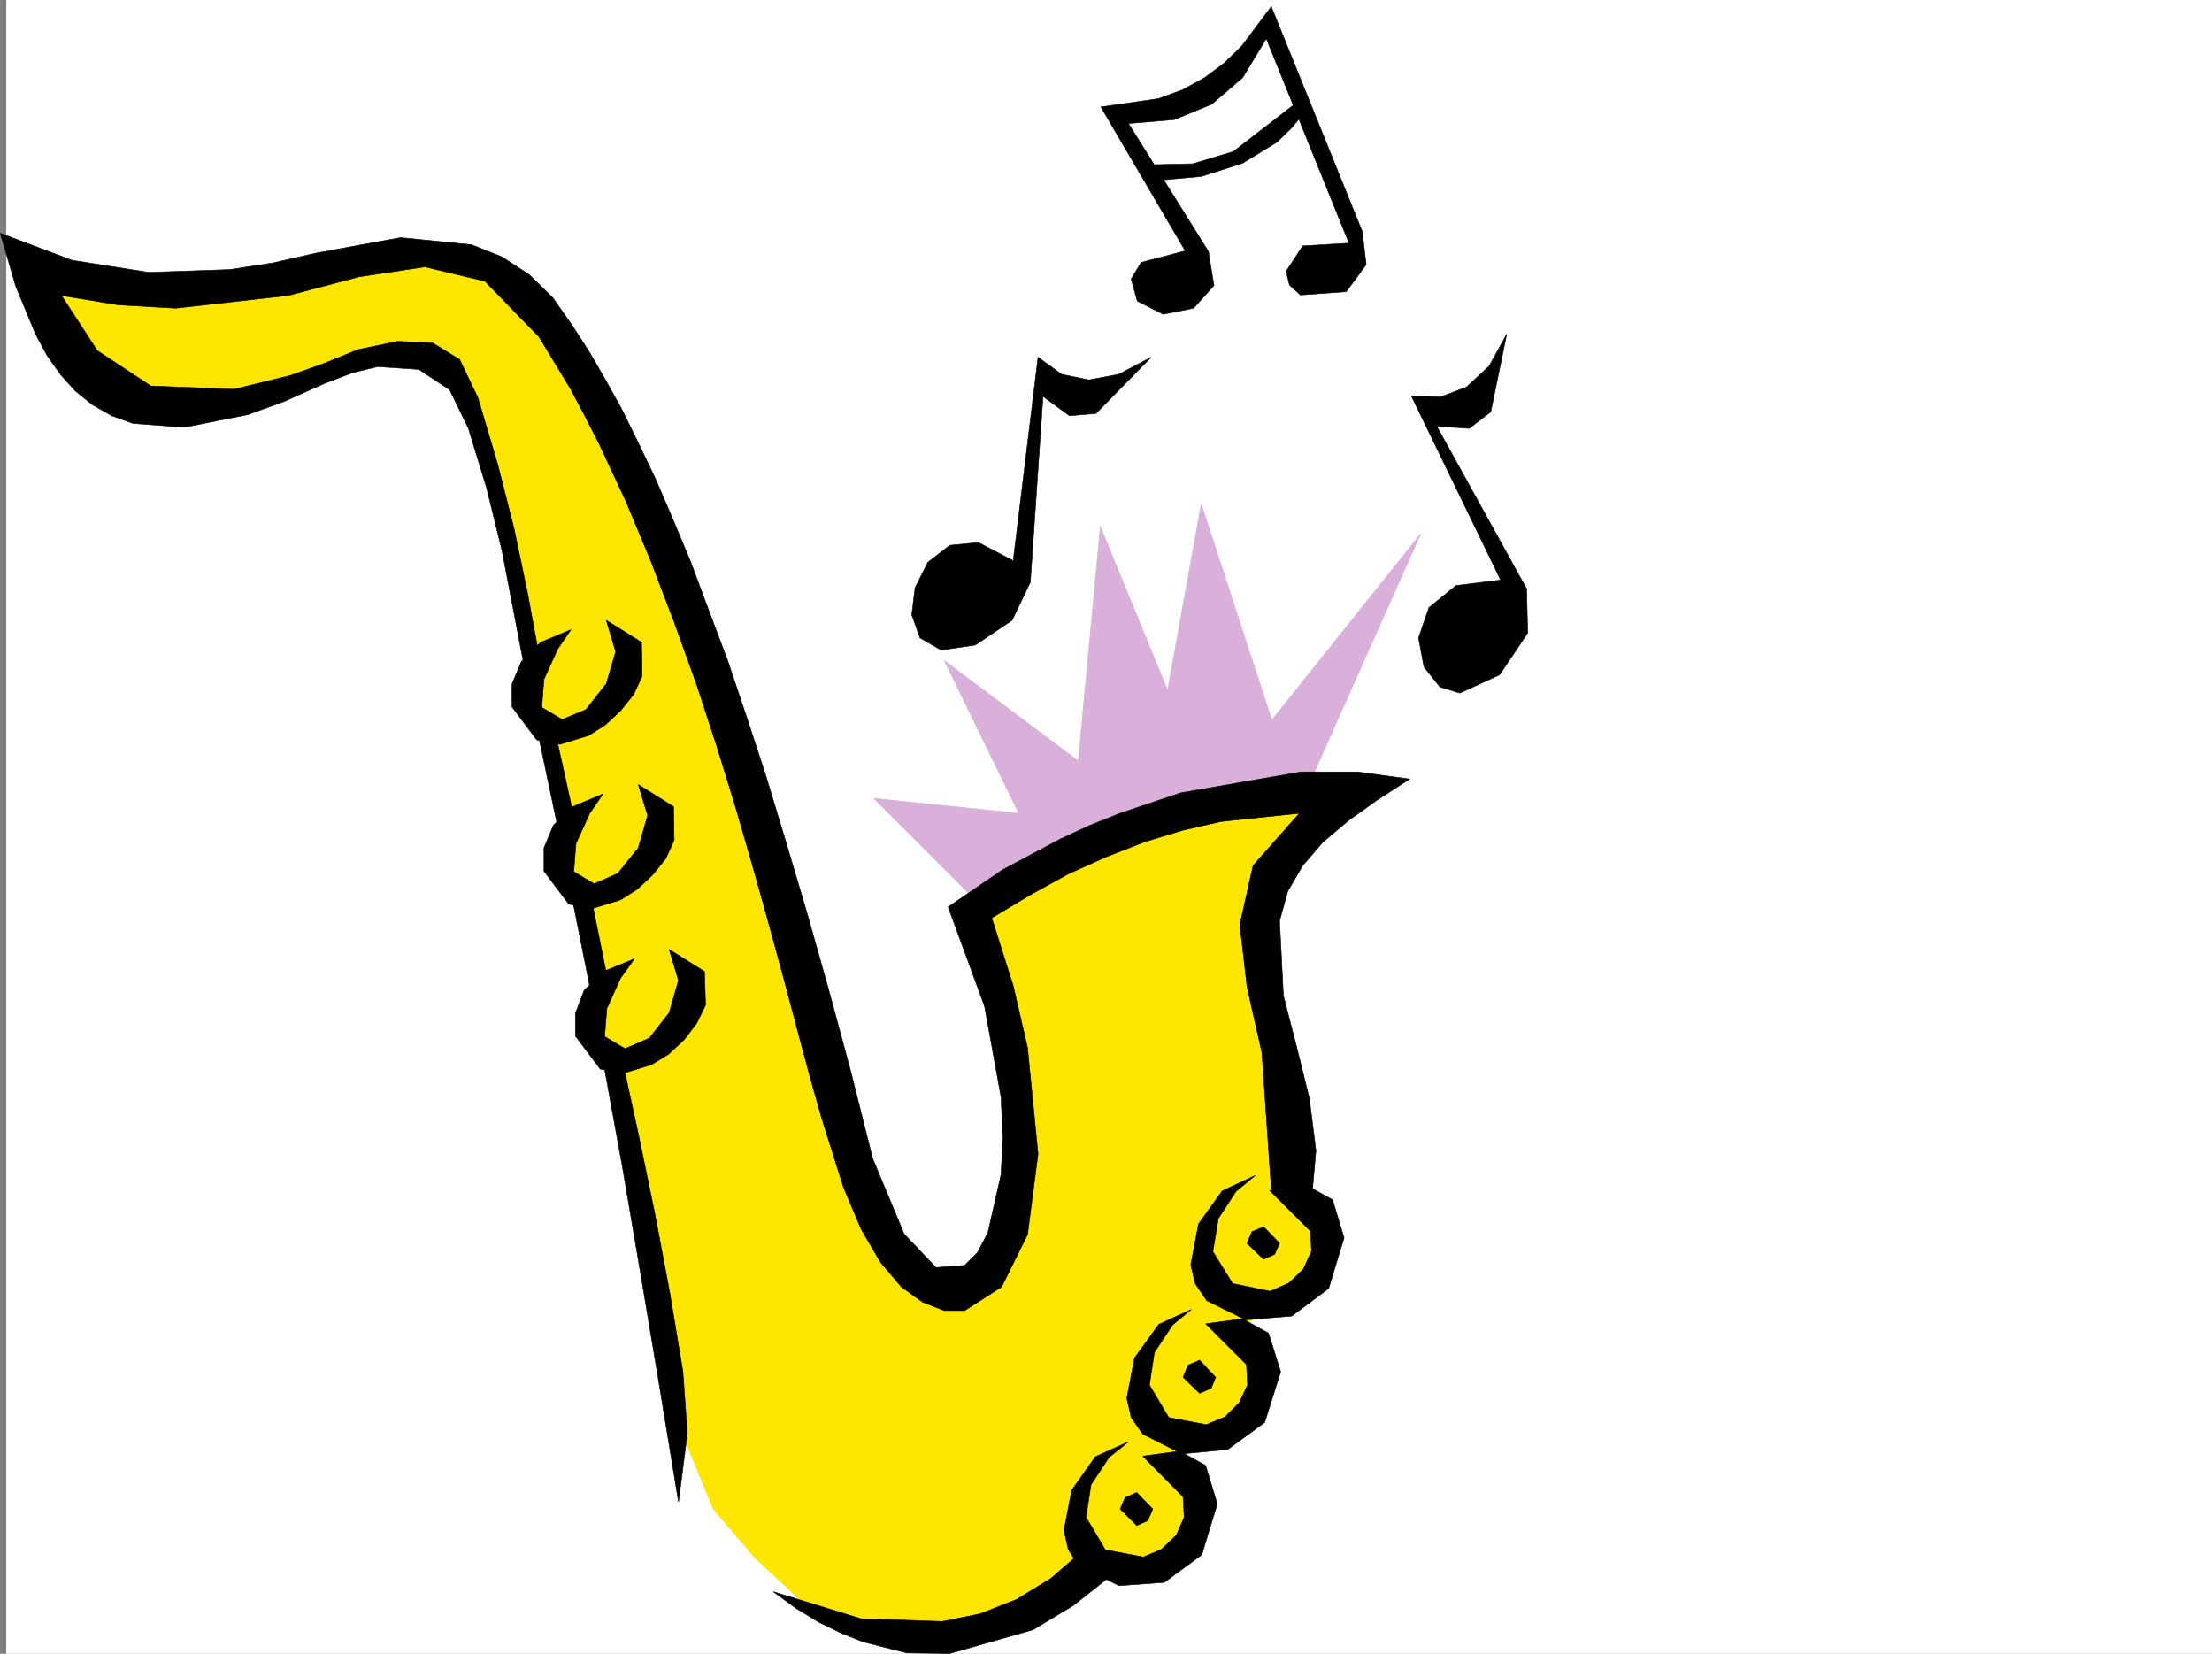
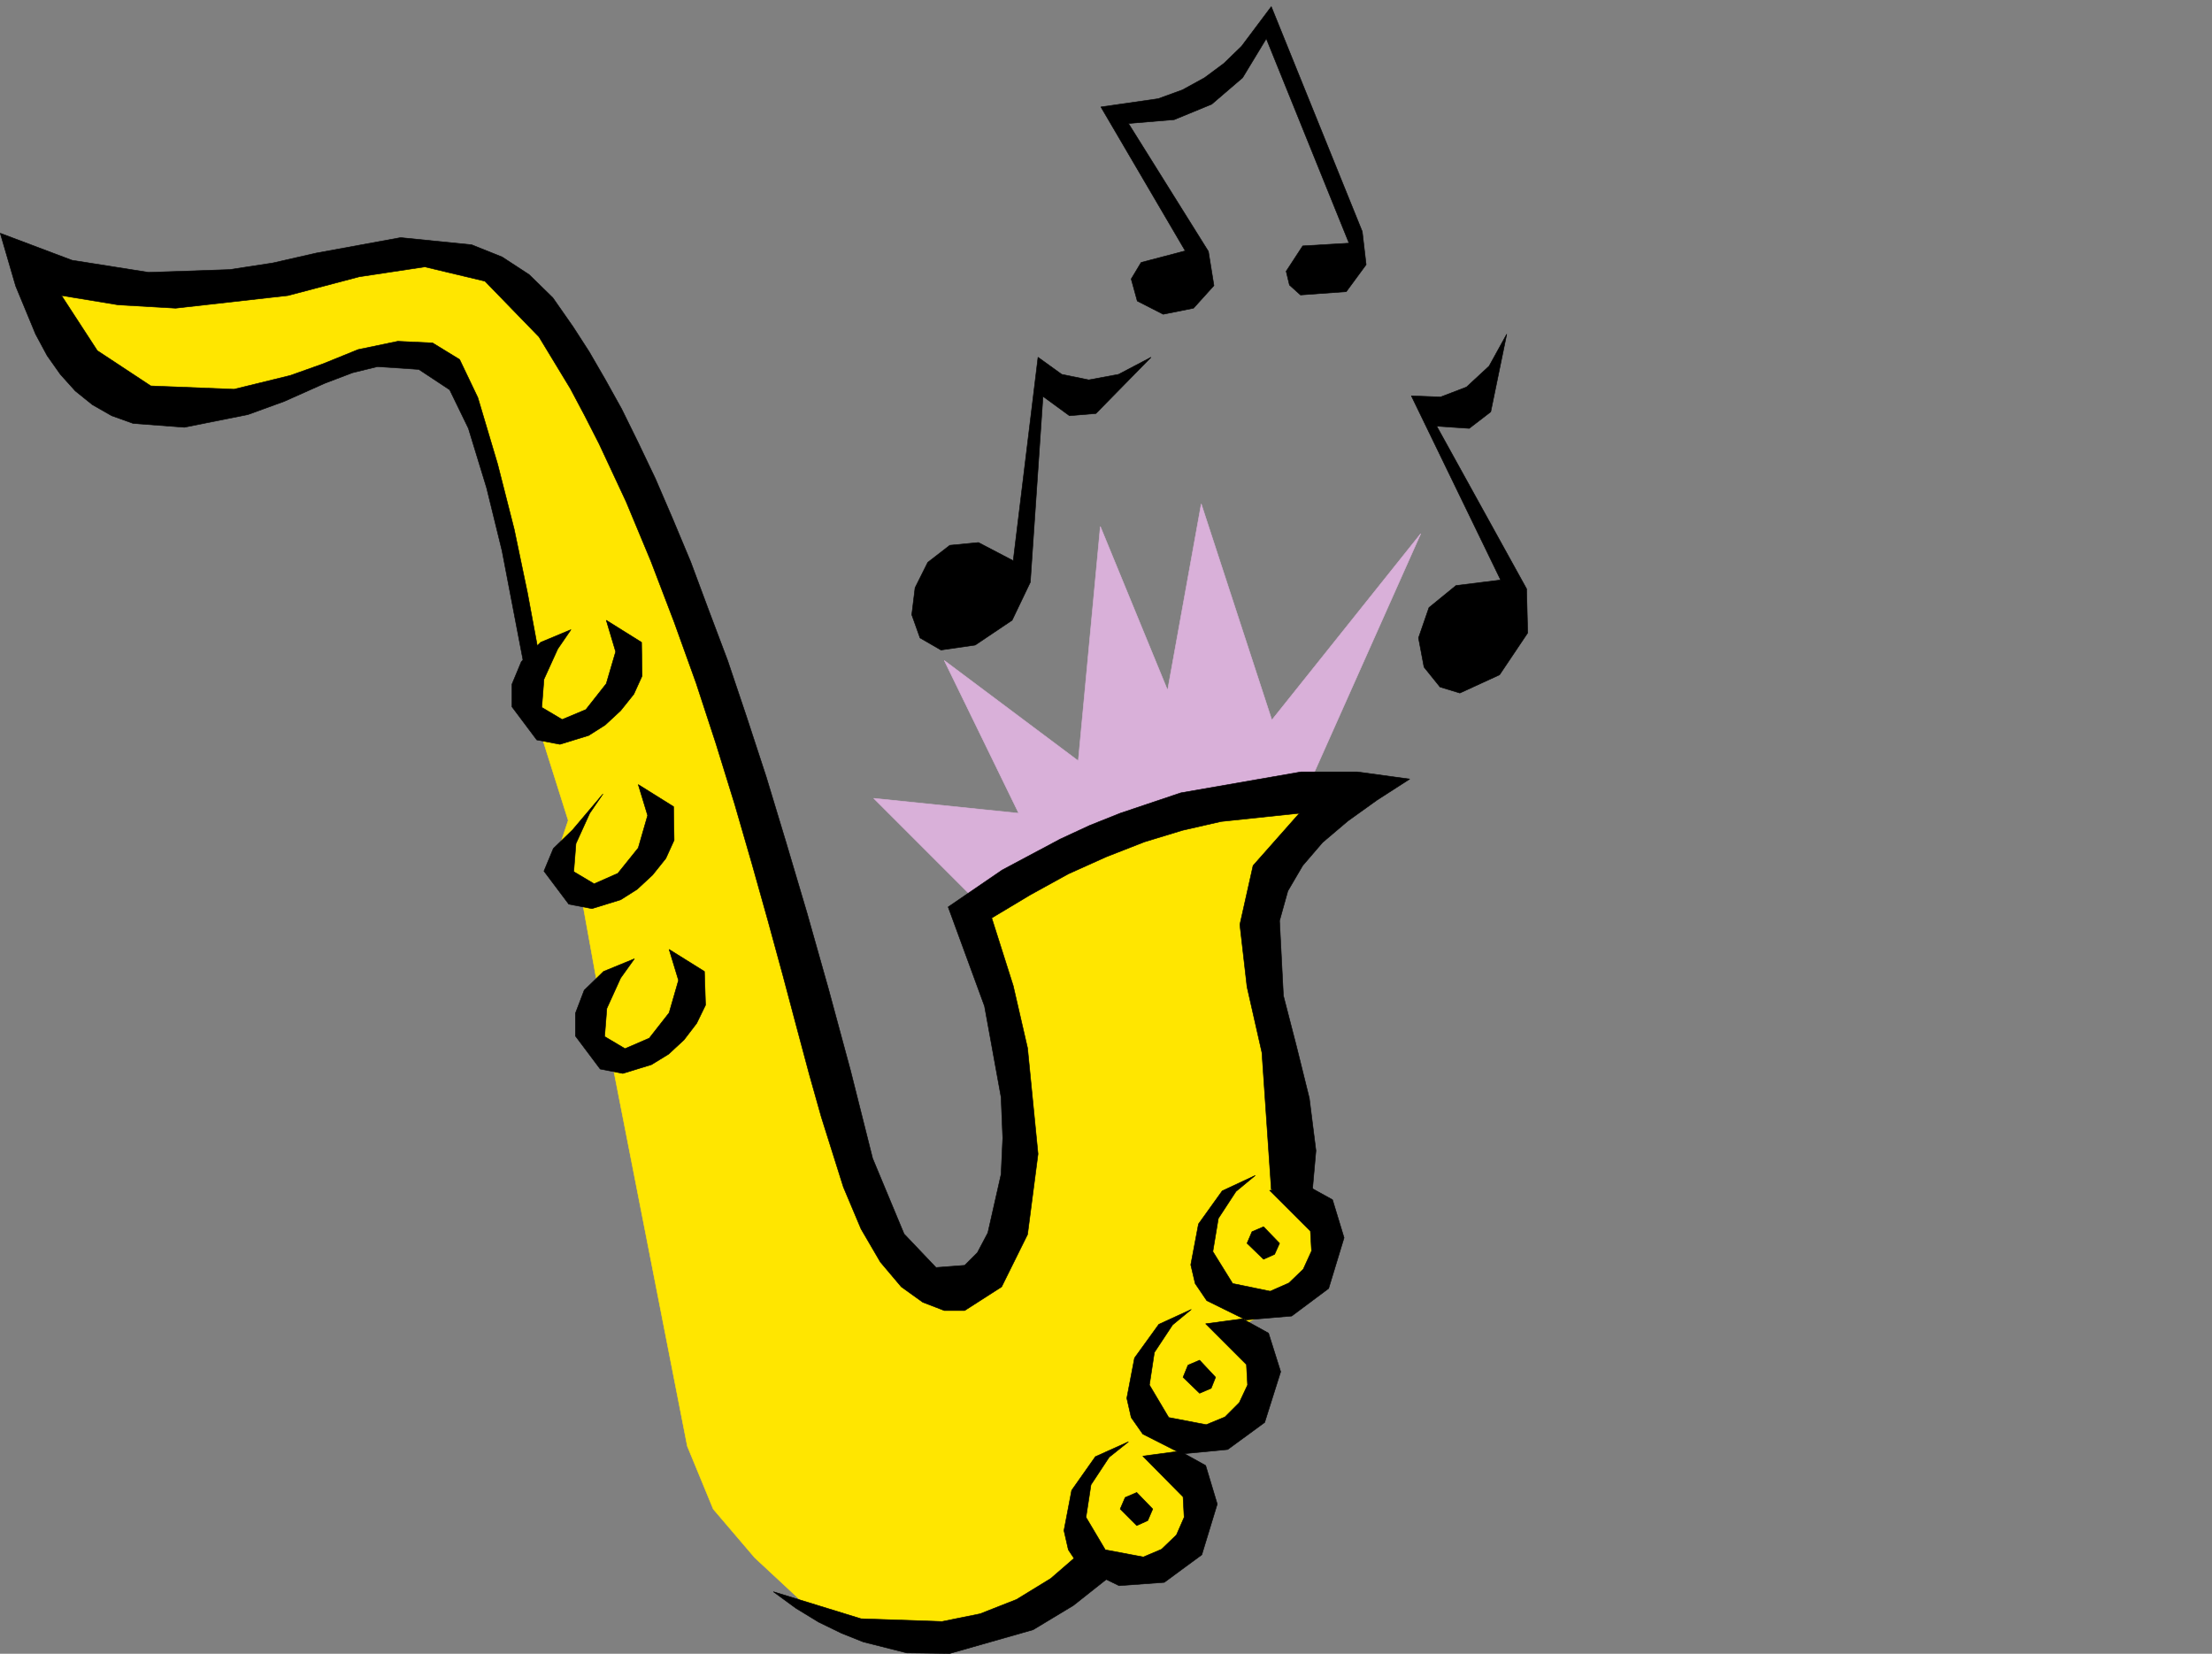
<svg xmlns="http://www.w3.org/2000/svg" width="3005.622" height="2246.668">
  <rect width="100%" height="100%" fill="#808080" stroke="none" />
  <defs>
    <clipPath id="a">
      <path d="M0 0h2997v2244.137H0Zm0 0" />
    </clipPath>
  </defs>
-   <path fill="#fff" d="M8.607 2246.297h2997.015V0H8.607Zm0 0" />
  <g clip-path="url(#a)" transform="translate(8.607 2.16)">
-     <path fill="#fff" fill-rule="evenodd" stroke="#fff" stroke-linecap="square" stroke-linejoin="bevel" stroke-miterlimit="10" stroke-width=".743" d="M.742 2244.137h2995.531V-2.16H.743Zm0 0" />
-   </g>
+     </g>
  <path fill="#d9b0d9" fill-rule="evenodd" stroke="#d9b0d9" stroke-linecap="square" stroke-linejoin="bevel" stroke-miterlimit="10" stroke-width=".743" d="m1318.302 1215.66-131.106-131.105 197.028 20.254-101.153-207.504 182.09 136.343 29.95-318.351 91.413 222.476 45.711-253.171 95.91 293.601 202.305-253.172-167.074 374.5zm0 0" />
  <path fill="#ffe600" fill-rule="evenodd" stroke="#ffe600" stroke-linecap="square" stroke-linejoin="bevel" stroke-miterlimit="10" stroke-width=".743" d="m38.556 361.012 29.992 96.652 116.867 90.598 101.153 5.277 126.644-35.973 101.152-40.43 80.899 15.72 35.23 45.667 35.227 95.875 55.445 272.645-9.773 56.187 25.492 39.684 35.226 111.633-20.253 60.644 40.468 55.442 20.215 111.594-14.973 71.16 35.227 35.191 101.152 516.078 35.192 85.395 56.226 65.926 65.18 60.64 91.375 35.973 60.723 9.738 86.136-9.738 95.915-41.211 55.44-44.926 50.95 5.238 55.441-5.238 35.231-40.469 5.238-55.402-30.73-56.187 71.199-20.215 45.711-55.446v-55.402l-30.734-40.469 60.683-30.695 50.945-60.684v-60.644l-35.187-55.442-10.52-157.3-35.187-146.782 5.238-75.656 35.188-70.422 60.722-65.922h-101.148l-172.356 40.47-116.124 50.905-95.915 65.18 35.23 146.824 20.216 146.782-9.739 106.351-30.69 86.137-50.208 29.988-56.223-14.973-60.683-86.14-60.684-258.41-151.355-485.387-152.102-368.52-101.148-142.285-86.14-45.707-70.458-14.976-177.55 45.71-161.837 10.477-110.886-5.238zm0 0" />
-   <path fill-rule="evenodd" stroke="#000" stroke-linecap="square" stroke-linejoin="bevel" stroke-miterlimit="10" stroke-width=".743" d="m775.825 855.39-17.984 26.196-18.73 41.215L736.14 961l27.72 16.46 32.218-13.487 27.723-35.192 12.746-43.441-12.746-42.695 47.937 29.949.743 45.71-11.223 24.712-17.984 22.48-20.997 19.473-22.445 14.23-38.98 11.965-31.477-5.98-33.703-44.965v-30.696l12.746-30.691 26.195-26.238zm43.481 223.184-17.985 26.235-18.73 41.172-3.012 38.203 27.723 16.5 32.219-14.235 27.722-34.484 12.746-44.184-12.746-41.953 47.977 29.988.742 45.668-11.262 24.711-17.984 22.485-20.961 19.472-22.48 14.23-38.946 12.005-31.472-6.02-33.747-44.926v-31.476l12.747-30.696 26.238-25.453zm42.699 223.966-18.73 26.194-18.73 41.211-3.009 38.203 27.719 16.461 32.96-14.234 26.981-34.445 12.746-44.184-12.746-41.953 47.977 29.95 1.484 45.706-12.004 24.711-17.203 22.484-20.996 19.473-23.226 14.23-38.942 11.966-30.734-5.981-33.703-44.926v-30.734l11.965-31.438 26.234-25.492zm0 0" />
-   <path fill-rule="evenodd" stroke="#000" stroke-linecap="square" stroke-linejoin="bevel" stroke-miterlimit="10" stroke-width=".743" d="m921.942 2040.316 12.004-92.902-6.02-83.867-17.987-107.879-20.215-107.094-21.739-104.867-22.445-103.34h-26.234l26.234 143.809 25.457 149.05 25.492 152.02zm-116.867-681.589-29.992-150.575 25.492-1.488 26.2 129.578zm-44.222-220.997-32.22-152.761 24.75 5.238 25.454 115.344zm0 0" />
+   <path fill-rule="evenodd" stroke="#000" stroke-linecap="square" stroke-linejoin="bevel" stroke-miterlimit="10" stroke-width=".743" d="m775.825 855.39-17.984 26.196-18.73 41.215L736.14 961l27.72 16.46 32.218-13.487 27.723-35.192 12.746-43.441-12.746-42.695 47.937 29.949.743 45.71-11.223 24.712-17.984 22.48-20.997 19.473-22.445 14.23-38.98 11.965-31.477-5.98-33.703-44.965v-30.696l12.746-30.691 26.195-26.238zm43.481 223.184-17.985 26.235-18.73 41.172-3.012 38.203 27.723 16.5 32.219-14.235 27.722-34.484 12.746-44.184-12.746-41.953 47.977 29.988.742 45.668-11.262 24.711-17.984 22.485-20.961 19.472-22.48 14.23-38.946 12.005-31.472-6.02-33.747-44.926l12.747-30.696 26.238-25.453zm42.699 223.966-18.73 26.194-18.73 41.211-3.009 38.203 27.719 16.461 32.96-14.234 26.981-34.445 12.746-44.184-12.746-41.953 47.977 29.95 1.484 45.706-12.004 24.711-17.203 22.484-20.996 19.473-23.226 14.23-38.942 11.966-30.734-5.981-33.703-44.926v-30.734l11.965-31.438 26.234-25.492zm0 0" />
  <path fill-rule="evenodd" stroke="#000" stroke-linecap="square" stroke-linejoin="bevel" stroke-miterlimit="10" stroke-width=".743" d="m732.388 889.84-15.719-84.652-17.988-86.137-22.48-88.367-26.981-90.633-24.711-51.692-36.715-22.484-47.23-2.227-53.922 11.223-47.973 19.469-44.184 15.719-76.44 18.73-113.118-4.496-72.688-47.938-48.718-74.875 77.183 12.708 77.926 4.496 152.844-17.204 96.656-25.496 89.148-13.449 81.68 19.473 73.43 75.656 42.695 70.383 19.473 36.715 19.511 38.199 36.715 78.629 33.703 80.898 31.477 82.383 29.95 83.168 26.98 82.383 25.492 82.383 23.226 80.156 21.7 77.144 20.254 74.133 18.73 70.418 17.242 64.438 16.461 58.418 29.988 95.129 23.97 56.89 26.237 44.965 28.465 33.703 29.207 20.957 29.207 11.262h27.723l50.203-32.219 35.23-71.16 14.231-109.363-14.23-143.809-19.473-84.613-29.246-92.16 52.472-31.434 51.688-28.465 51.691-23.226 51.692-20.215 51.726-15.758 52.434-11.965 106.39-11.222-62.949 71.125-17.945 80.152 9.734 84.652 20.215 89.11 12.746 185.765 53.918 23.223 6.766-75.656-8.992-71.164-17.246-69.637-17.985-69.676-5.238-101.855 11.262-40.43 20.21-34.484 26.981-31.438 34.45-29.207 39.722-28.465 44.223-28.465-71.2-9.734h-76.402l-163.36 28.46-82.421 27.724-41.215 16.46L1440.45 1140l-78.71 41.953-73.391 50.168 49.422 134.816 22.484 123.594 2.266 55.446-2.266 49.421-17.988 79.41-14.23 26.942-17.243 17.242-38.945 2.973-43.442-45.668-42.734-102.64-29.95-119.06-29.991-110.886-29.208-103.34-28.464-95.875-26.98-89.148-26.977-82.383-25.453-75.66-26.239-69.637-23.969-64.438-24.75-59.156-23.222-53.918-23.227-48.68-22.484-45.71-22.48-40.426-21.704-37.461-21.738-33.703-27.723-39.727-32.218-31.433-36.715-23.97-41.211-16.5-96.653-9.737-114.644 20.996-59.195 13.492-58.414 8.953-110.149 3.754-104.16-16.461L.357 316.828l20.996 71.902 26.98 65.18 15.719 29.211 17.984 25.453 20.215 22.48 23.227 18.731 26.234 14.977 29.207 10.476 69.676 5.242 86.18-17.207 49.46-17.984 55.442-24.71 37.46-14.235 33.704-8.25 56.226 3.754 41.954 27.722 25.453 52.395 24.75 80.898 20.957 85.395 34.488 179.781zm0 0" />
  <path fill-rule="evenodd" stroke="#000" stroke-linecap="square" stroke-linejoin="bevel" stroke-miterlimit="10" stroke-width=".743" d="m1826.286 1681.535-15.719-51.691-35.226-19.473-50.207 6.766 55.445 55.406 1.524 26.977-11.258 24.71-19.473 18.73-25.492 11.224-50.95-10.48-26.937-43.442 7.465-44.965 23.969-36.676 26.238-21.738-44.965 20.996-32.218 44.926-10.48 55.445 5.983 25.453 15.754 23.227 53.18 26.195 62.207-5.238 50.203-37.457zm-86.136 182.012-16.5-52.434-35.23-19.472-50.204 6.726 55.445 55.442 1.524 27.722-11.262 23.969-19.469 19.473-25.457 10.476-50.945-9.734-26.238-44.184 6.726-44.222 24.75-37.418 25.453-20.997-44.183 20.254-33 45.668-10.477 54.66 5.98 26.239 15.758 22.48 53.176 26.942 62.207-5.98 50.207-36.716zm0 0" />
  <path fill-rule="evenodd" stroke="#000" stroke-linecap="square" stroke-linejoin="bevel" stroke-miterlimit="10" stroke-width=".743" d="m1653.974 2043.29-15.758-52.395-35.191-19.512-50.204 6.765 54.704 55.403 1.484 27.722-10.48 23.97-20.254 19.472-24.711 10.476-51.688-9.734-26.238-44.184 6.765-44.183 24.711-37.457 26.235-20.957-44.965 20.215-32.219 45.707-10.476 54.664 5.98 26.195 14.977 22.484 53.957 26.235 61.425-4.496 50.95-37.457zm62.91-376.731 21.742 22.484-6.727 14.973-15.015 6.726-22.441-21.699 6.726-15.758zm-86.879 181.269 21.7 23.223-5.981 14.976-15.719 6.727-22.48-21.703 6.722-16.5zm0 0" />
  <path fill-rule="evenodd" stroke="#000" stroke-linecap="square" stroke-linejoin="bevel" stroke-miterlimit="10" stroke-width=".743" d="m1544.571 2027.57 21.739 22.48-6.762 15.72-14.977 6.765-22.48-22.484 6.762-15.715zm-72.687 78.668-44.184 38.203-46.449 28.465-49.46 19.469-51.692 10.48-110.145-3.753-119.137-36.715 30.731 22.48 30.695 18.73 30.735 14.977 29.988 12.004 59.156 14.973 58.457.746 113.157-32.219 54.66-32.96 53.957-42.7zm-95.129-1344.492-47.234-24.71-38.942 3.753-29.953 23.188-17.242 34.484-4.496 36.676 11.223 31.476 28.464 16.461 46.489-6.726 50.168-33.703 24.75-51.692 17.203-252.43 35.972 26.239 35.973-3.012 74.914-76.402-44.184 23.226-40.468 7.508-36.715-7.508-32.219-23.226zm662.316 26.195-60.683 7.508-36.715 29.953-14.234 41.211 7.507 39.688 21.7 26.976 26.98 8.25 53.957-24.75 38.203-56.93-1.488-59.902-122.11-220.953 44.184 2.973 29.207-22.445 21.742-105.61-23.968 43.442-30.735 28.464-35.191 13.489-39.723-1.524zm-206.019-457.625-62.953 3.754-22.48 34.45 4.495 18.726 14.977 13.488 62.207-4.496 26.98-36.715-5.242-44.925L1727.403 8.992l-40.468 53.918-23.969 23.227-26.234 19.472-29.954 16.461-33 12.004-77.886 11.223 114.601 195.5-59.937 15.719-13.492 22.48 8.25 29.95 35.23 17.988 41.211-8.25 27.723-30.696-7.508-46.449-108.621-173.762 62.172-5.238 50.945-20.957 41.953-35.973 32.219-53.175zm0 0" />
-   <path fill-rule="evenodd" stroke="#000" stroke-linecap="square" stroke-linejoin="bevel" stroke-miterlimit="10" stroke-width=".743" d="m1558.806 223.965 62.207-1.524 54.699-16.46 92.16-71.165 3.715 18.73-17.203 20.958-19.512 18.726-46.453 28.465-56.183 17.989-66.668 5.98zm0 0" />
</svg>